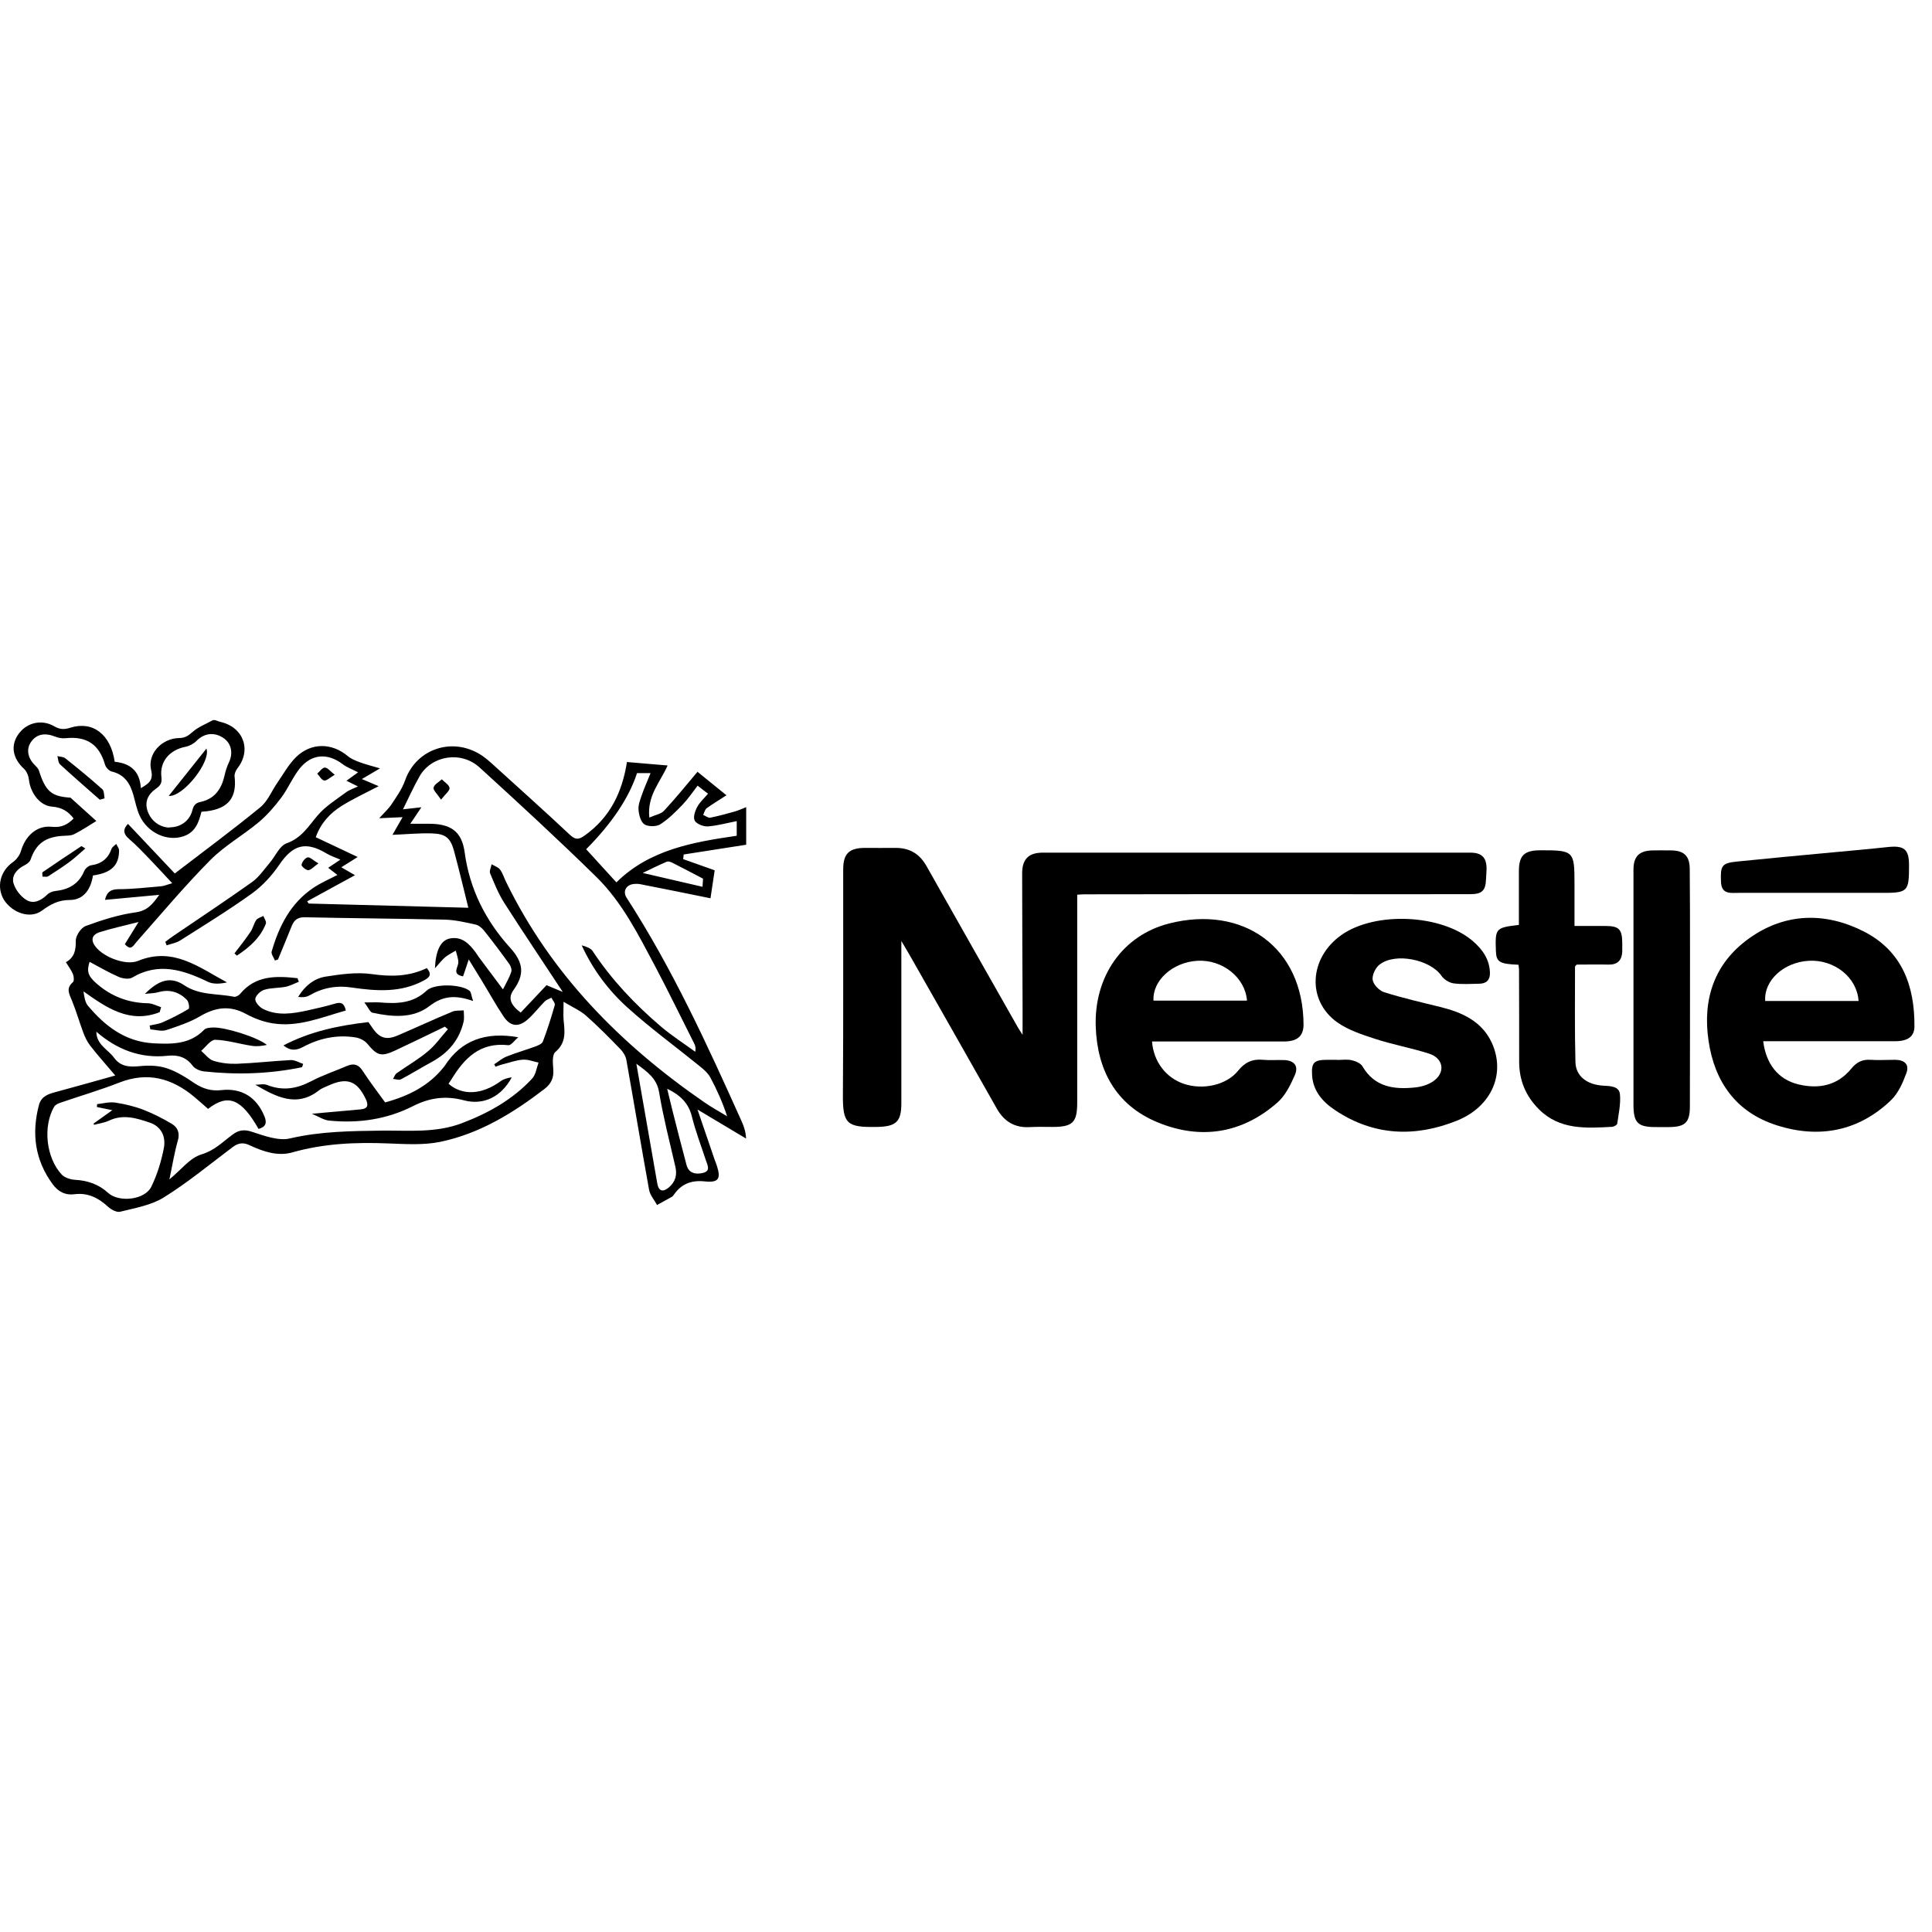
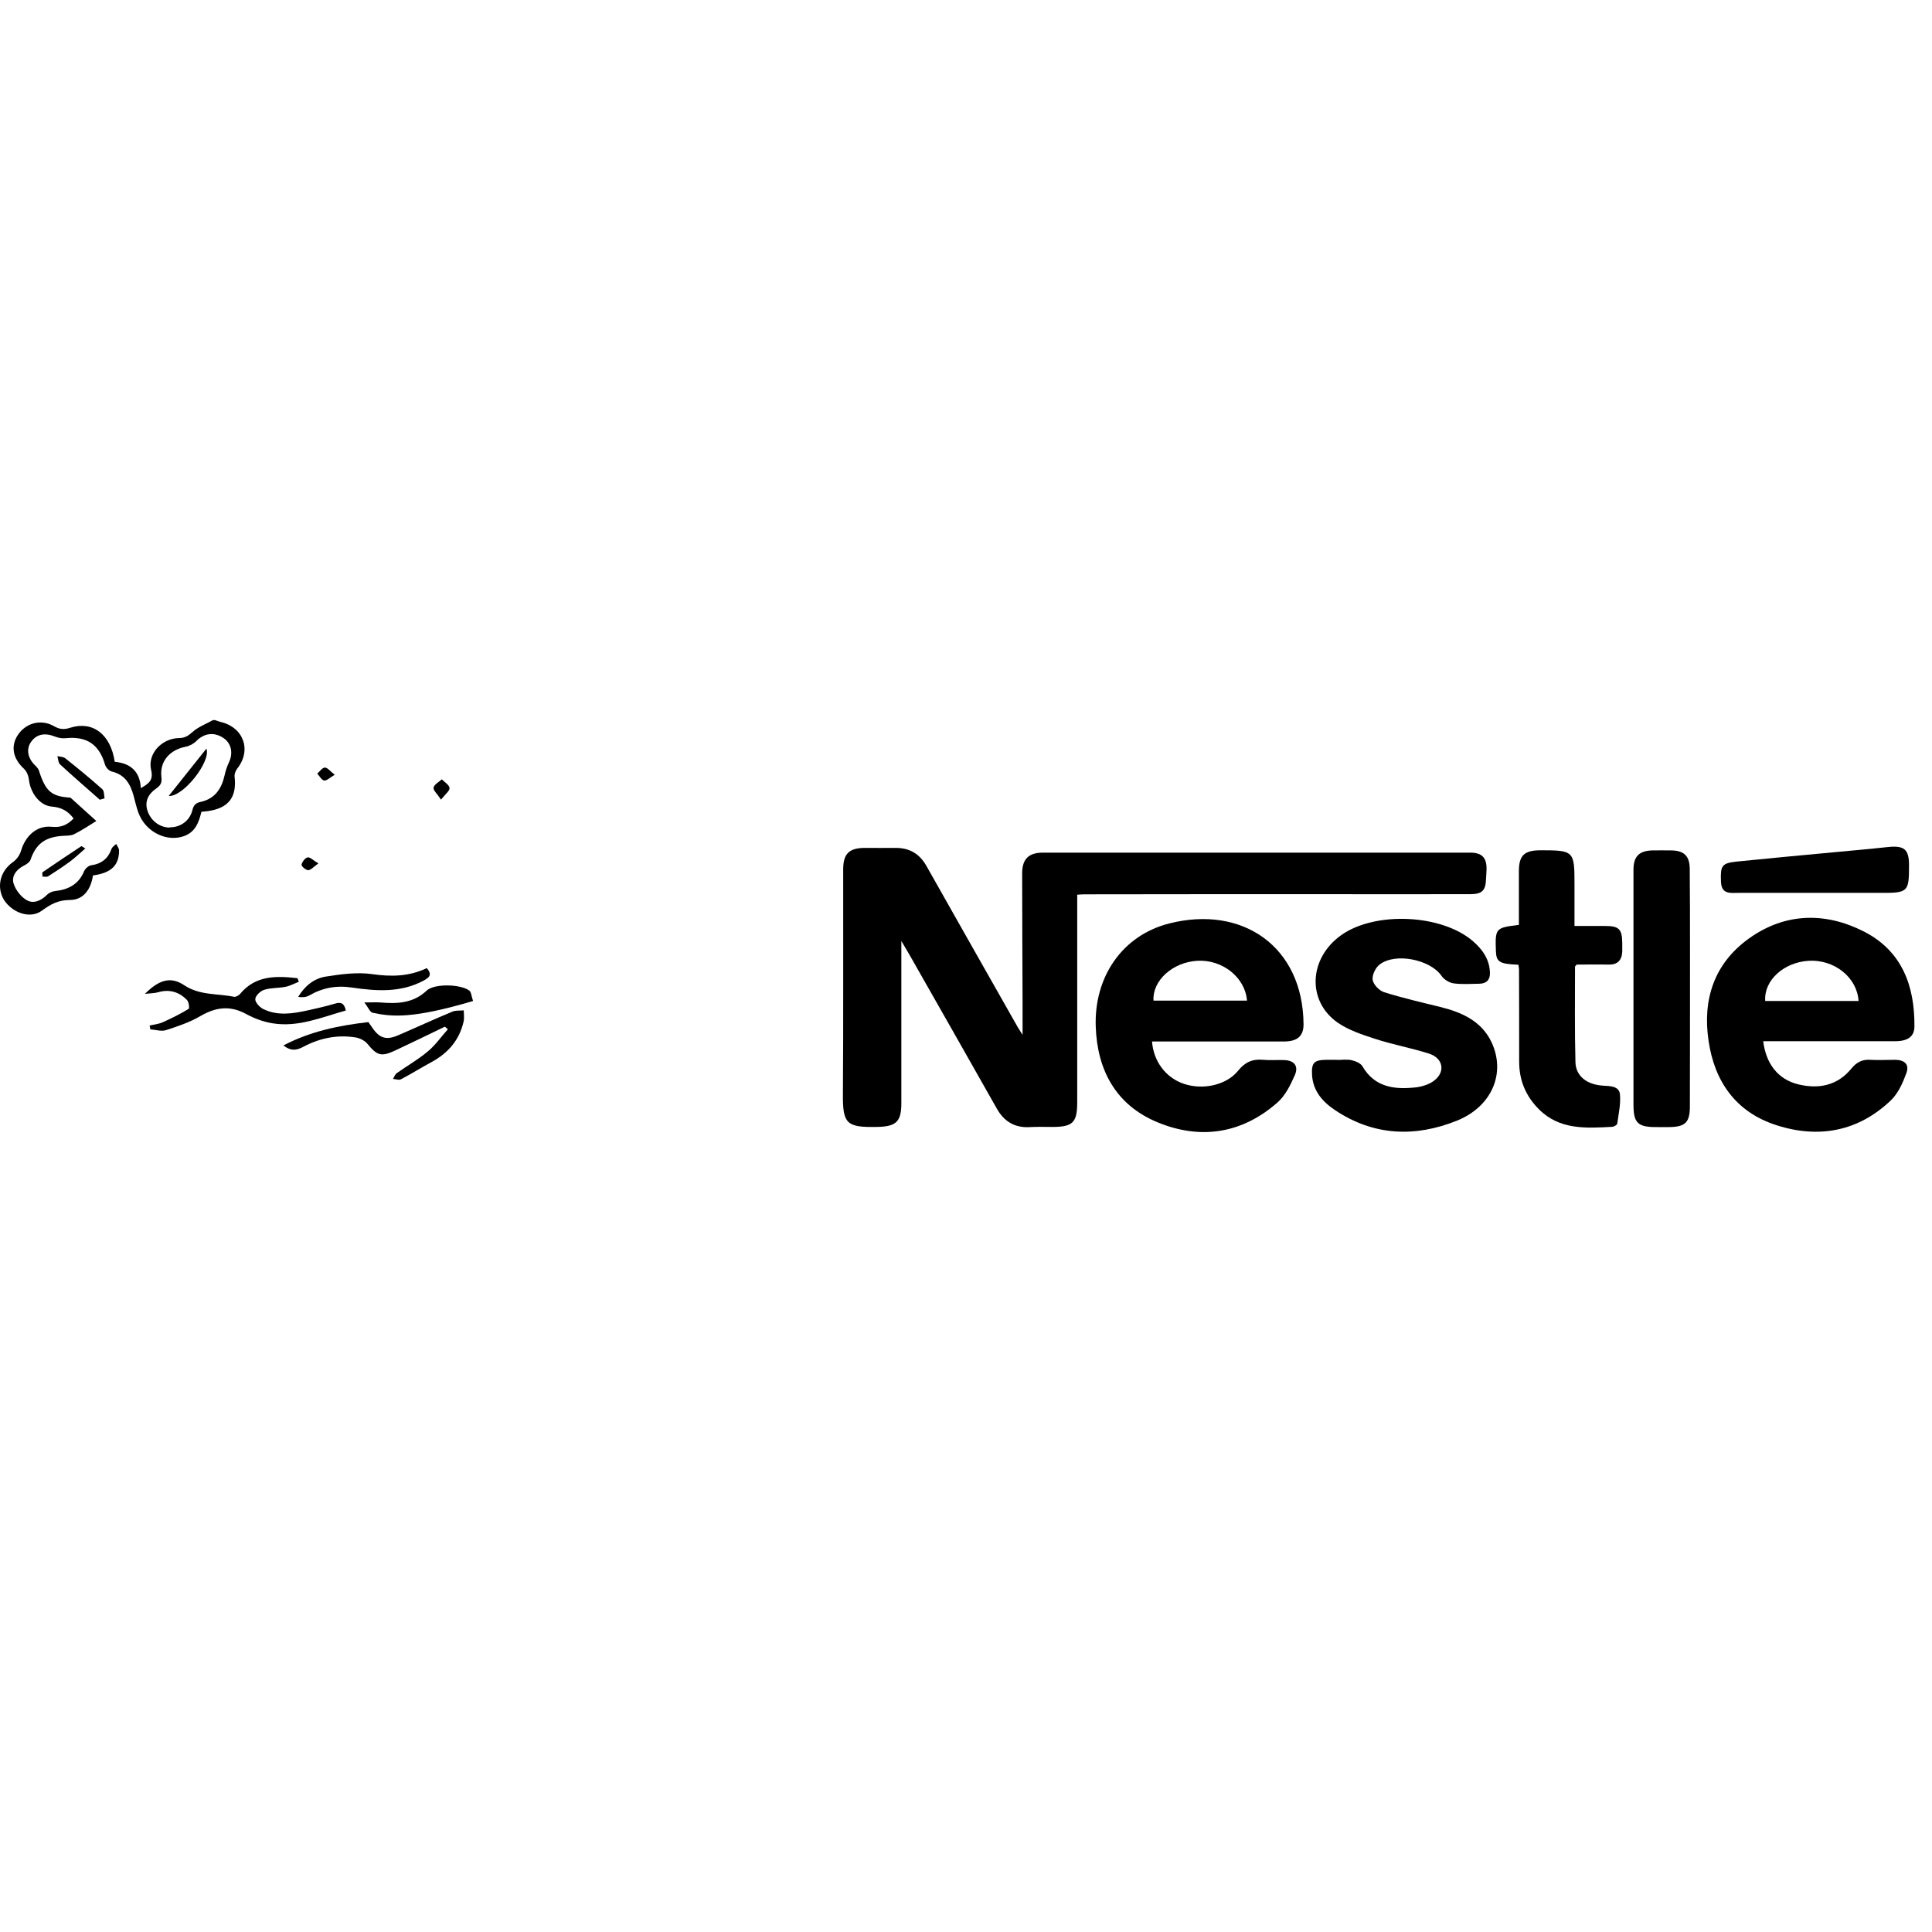
<svg xmlns="http://www.w3.org/2000/svg" width="110" height="110" viewBox="0 0 110 110" fill="none">
  <path d="M12.24 41C12.347 41.038 12.455 41.075 12.563 41.105C13.872 41.413 14.335 42.712 13.51 43.756C13.418 43.876 13.341 44.063 13.356 44.206C13.495 45.4 13.01 46.031 11.785 46.188C11.685 46.203 11.593 46.203 11.469 46.218C11.323 46.811 11.13 47.375 10.468 47.607C9.536 47.938 8.396 47.427 7.942 46.421C7.78 46.053 7.703 45.655 7.595 45.265C7.41 44.619 7.102 44.101 6.363 43.928C6.209 43.891 6.024 43.696 5.978 43.53C5.647 42.389 4.946 41.908 3.744 42.029C3.544 42.051 3.321 42.014 3.136 41.938C2.551 41.706 2.073 41.796 1.765 42.246C1.488 42.644 1.572 43.147 1.973 43.553C2.065 43.643 2.173 43.748 2.212 43.861C2.597 45.077 2.936 45.347 4.014 45.415C4.592 45.941 5.077 46.376 5.485 46.744C5.092 46.984 4.676 47.269 4.222 47.495C4.029 47.592 3.767 47.577 3.536 47.592C2.551 47.667 2.042 48.058 1.734 48.959C1.688 49.087 1.518 49.207 1.38 49.274C0.948 49.492 0.648 49.86 0.771 50.295C0.879 50.656 1.18 51.046 1.503 51.241C1.896 51.482 2.335 51.286 2.674 50.949C2.789 50.828 2.99 50.746 3.151 50.731C3.921 50.648 4.491 50.325 4.792 49.597C4.853 49.454 5.038 49.289 5.185 49.267C5.778 49.184 6.155 48.884 6.348 48.336C6.386 48.223 6.525 48.14 6.617 48.05C6.671 48.17 6.779 48.298 6.779 48.418C6.779 49.274 6.332 49.702 5.292 49.845C5.185 50.581 4.792 51.234 3.991 51.241C3.313 51.241 2.874 51.489 2.373 51.857C1.719 52.33 0.71 51.985 0.225 51.234C-0.215 50.498 0.009 49.597 0.733 49.087C0.941 48.944 1.126 48.688 1.195 48.448C1.434 47.615 2.081 46.984 2.936 47.074C3.506 47.134 3.852 46.947 4.191 46.601C3.883 46.196 3.529 45.971 2.959 45.925C2.25 45.873 1.726 45.115 1.649 44.401C1.626 44.184 1.526 43.928 1.372 43.778C0.725 43.185 0.587 42.464 1.041 41.811C1.503 41.15 2.35 40.932 3.074 41.345C3.398 41.533 3.652 41.548 3.998 41.435C5.277 41.03 6.301 41.803 6.532 43.373C7.41 43.455 7.965 43.898 8.019 44.874C8.45 44.619 8.751 44.446 8.604 43.838C8.389 42.915 9.205 42.044 10.191 42.021C10.507 42.021 10.699 41.908 10.938 41.698C11.269 41.39 11.724 41.225 12.124 41C12.163 41 12.201 41 12.24 41ZM9.652 47.104C10.268 47.112 10.799 46.744 10.953 46.128C11.023 45.85 11.138 45.715 11.431 45.655C12.247 45.475 12.617 44.897 12.787 44.146C12.84 43.891 12.925 43.643 13.033 43.41C13.287 42.877 13.172 42.322 12.725 42.021C12.193 41.661 11.623 41.743 11.184 42.186C11.03 42.344 10.792 42.472 10.568 42.517C9.652 42.697 9.082 43.358 9.19 44.244C9.228 44.559 9.151 44.717 8.889 44.897C8.435 45.212 8.211 45.648 8.412 46.203C8.612 46.751 9.105 47.112 9.659 47.119L9.652 47.104Z" fill="black" />
  <path d="M58.221 58.952C58.221 58.217 58.221 57.646 58.221 57.075C58.213 54.628 58.197 52.172 58.197 49.725C58.197 48.921 58.559 48.546 59.376 48.546C67.486 48.546 75.604 48.546 83.714 48.546C84.369 48.546 84.646 48.831 84.638 49.477C84.638 49.672 84.615 49.86 84.608 50.055C84.584 50.708 84.384 50.911 83.699 50.911C80.718 50.919 77.73 50.911 74.749 50.911C70.421 50.911 66.092 50.911 61.763 50.919C61.648 50.919 61.532 50.926 61.332 50.941V51.864C61.332 55.499 61.332 59.133 61.332 62.767C61.332 63.915 61.078 64.163 59.915 64.163C59.499 64.163 59.083 64.148 58.667 64.171C57.774 64.231 57.165 63.855 56.742 63.097C55.101 60.191 53.453 57.301 51.805 54.402C51.658 54.14 51.497 53.884 51.319 53.576C51.319 56.707 51.319 59.763 51.319 62.812C51.319 63.885 51.011 64.148 49.902 64.163C48.2 64.193 47.977 63.983 47.992 62.294C48.023 58.029 48 53.764 48.008 49.499C48.008 48.606 48.347 48.276 49.248 48.276C49.825 48.276 50.395 48.283 50.973 48.276C51.789 48.268 52.359 48.613 52.752 49.312C54.485 52.383 56.226 55.453 57.966 58.517C58.02 58.607 58.082 58.697 58.228 58.93L58.221 58.952Z" fill="black" />
-   <path d="M35.715 43.388C36.478 43.455 37.209 43.515 38.011 43.583C37.602 44.521 36.832 45.295 36.971 46.549C37.302 46.398 37.633 46.346 37.803 46.166C38.45 45.467 39.05 44.732 39.713 43.943C40.229 44.364 40.776 44.807 41.361 45.28C40.945 45.55 40.583 45.768 40.236 46.016C40.129 46.098 40.098 46.271 40.036 46.398C40.167 46.451 40.321 46.579 40.437 46.556C40.914 46.459 41.392 46.331 41.861 46.196C42.062 46.136 42.254 46.046 42.485 45.956V48.095C41.276 48.283 40.098 48.471 38.927 48.651L38.896 48.914C39.466 49.117 40.036 49.319 40.691 49.552C40.614 50.07 40.521 50.663 40.452 51.144C39.089 50.866 37.787 50.603 36.486 50.348C36.355 50.318 36.208 50.318 36.07 50.333C35.638 50.385 35.446 50.761 35.677 51.114C38.288 55.153 40.275 59.501 42.231 63.855C42.362 64.148 42.462 64.448 42.478 64.824C41.6 64.298 40.714 63.773 39.713 63.172C40.067 64.201 40.375 65.102 40.683 66.01C40.729 66.138 40.783 66.266 40.822 66.393C41.053 67.114 40.906 67.347 40.129 67.264C39.351 67.181 38.781 67.414 38.357 68.037C38.334 68.067 38.311 68.105 38.28 68.127C37.987 68.293 37.695 68.45 37.41 68.608C37.256 68.323 37.009 68.045 36.955 67.737C36.509 65.274 36.1 62.804 35.661 60.341C35.623 60.116 35.469 59.883 35.307 59.718C34.683 59.072 34.052 58.434 33.374 57.834C33.043 57.541 32.611 57.353 32.088 57.038C32.088 57.503 32.065 57.789 32.088 58.066C32.157 58.735 32.249 59.365 31.618 59.898C31.425 60.064 31.479 60.552 31.502 60.889C31.541 61.363 31.379 61.708 31.009 61.993C29.223 63.367 27.312 64.546 25.063 65.012C24.116 65.207 23.092 65.139 22.106 65.102C20.257 65.027 18.44 65.102 16.645 65.612C15.829 65.845 14.997 65.575 14.234 65.214C13.865 65.034 13.58 65.064 13.256 65.304C11.955 66.281 10.699 67.324 9.321 68.18C8.604 68.623 7.688 68.781 6.841 68.991C6.64 69.044 6.309 68.856 6.132 68.691C5.601 68.195 4.984 67.902 4.26 67.992C3.683 68.067 3.298 67.827 2.997 67.422C1.988 66.048 1.788 64.531 2.219 62.909C2.35 62.421 2.743 62.286 3.182 62.173C4.276 61.881 5.369 61.565 6.563 61.235C6.024 60.597 5.562 60.086 5.138 59.538C4.961 59.313 4.838 59.042 4.738 58.78C4.515 58.187 4.345 57.578 4.106 56.993C3.952 56.61 3.729 56.279 4.153 55.919C4.23 55.851 4.206 55.596 4.153 55.461C4.06 55.236 3.906 55.033 3.752 54.785C4.253 54.5 4.322 54.087 4.314 53.554C4.314 53.269 4.615 52.818 4.884 52.721C5.801 52.383 6.748 52.082 7.711 51.947C8.389 51.857 8.681 51.489 9.066 50.949C7.988 51.046 7.002 51.136 5.978 51.234C6.078 50.798 6.286 50.633 6.748 50.626C7.557 50.626 8.366 50.528 9.174 50.461C9.344 50.446 9.505 50.37 9.806 50.288C9.328 49.777 8.935 49.342 8.527 48.921C8.15 48.531 7.772 48.125 7.357 47.773C6.979 47.45 7.018 47.179 7.287 46.909C8.204 47.878 9.12 48.854 9.952 49.732C11.654 48.426 13.272 47.232 14.82 45.963C15.251 45.61 15.475 45.017 15.806 44.544C16.137 44.063 16.422 43.545 16.83 43.132C17.693 42.269 18.879 42.276 19.803 43.05C19.988 43.207 20.234 43.305 20.473 43.395C20.82 43.523 21.182 43.613 21.636 43.748C21.259 43.973 20.974 44.139 20.604 44.356C20.951 44.506 21.228 44.619 21.559 44.762C20.827 45.145 20.127 45.467 19.472 45.873C18.794 46.293 18.263 46.864 17.978 47.667C18.763 48.035 19.541 48.403 20.365 48.794C20.065 48.981 19.772 49.169 19.433 49.379C19.734 49.552 19.98 49.695 20.211 49.83C19.302 50.325 18.401 50.821 17.492 51.316C17.523 51.361 17.546 51.407 17.577 51.444C20.65 51.527 23.716 51.609 26.665 51.684C26.419 50.693 26.149 49.559 25.849 48.441C25.649 47.712 25.372 47.472 24.586 47.45C23.862 47.427 23.13 47.502 22.345 47.532C22.529 47.217 22.707 46.901 22.922 46.526C22.468 46.549 22.098 46.564 21.59 46.586C21.883 46.263 22.129 46.046 22.298 45.783C22.583 45.355 22.892 44.919 23.061 44.439C23.708 42.592 25.849 41.908 27.497 43.057C27.659 43.17 27.805 43.297 27.952 43.425C29.454 44.792 30.971 46.143 32.45 47.532C32.765 47.825 32.958 47.81 33.289 47.57C34.722 46.549 35.423 45.137 35.7 43.365L35.715 43.388ZM9.482 53.809C9.459 53.749 9.436 53.681 9.413 53.621C9.567 53.509 9.721 53.389 9.875 53.284C11.369 52.27 12.871 51.271 14.342 50.228C14.743 49.942 15.028 49.514 15.351 49.132C15.682 48.749 15.914 48.155 16.322 48.013C17.177 47.705 17.554 47.052 18.07 46.444C18.509 45.918 19.133 45.535 19.695 45.115C19.888 44.972 20.127 44.897 20.381 44.777C20.142 44.657 19.957 44.566 19.726 44.454C19.972 44.274 20.173 44.131 20.388 43.973C20.073 43.808 19.757 43.696 19.51 43.508C18.655 42.862 17.747 42.915 17.069 43.748C16.661 44.259 16.406 44.889 16.014 45.415C15.636 45.918 15.213 46.406 14.735 46.811C13.834 47.562 12.779 48.155 11.962 48.981C10.499 50.461 9.159 52.06 7.78 53.621C7.588 53.839 7.464 54.162 7.11 53.757C7.333 53.389 7.565 53.021 7.888 52.495C7.033 52.713 6.348 52.863 5.678 53.073C5.362 53.171 5.131 53.396 5.362 53.787C5.762 54.455 7.141 55.003 7.857 54.71C9.86 53.884 11.338 55.086 12.925 55.934C12.548 56.017 12.155 56.047 11.847 55.904C10.43 55.221 9.028 54.763 7.518 55.664C7.333 55.769 6.979 55.716 6.756 55.619C6.186 55.371 5.654 55.056 5.1 54.763C4.93 55.303 5 55.559 5.493 55.994C6.317 56.715 7.28 57.098 8.396 57.12C8.658 57.12 8.92 57.263 9.174 57.346C9.143 57.443 9.12 57.533 9.089 57.631C7.387 58.292 6.086 57.391 4.753 56.445C4.799 56.745 4.838 57.053 5 57.255C5.978 58.419 7.133 59.32 8.758 59.403C9.79 59.455 10.822 59.463 11.623 58.63C11.724 58.524 11.947 58.509 12.116 58.502C12.787 58.472 14.62 59.035 15.197 59.493C14.912 59.553 14.62 59.591 14.335 59.545C13.641 59.44 12.948 59.223 12.255 59.2C11.993 59.2 11.716 59.606 11.454 59.831C11.685 60.026 11.885 60.311 12.147 60.394C12.571 60.529 13.041 60.582 13.487 60.567C14.512 60.529 15.536 60.409 16.56 60.356C16.791 60.349 17.03 60.499 17.261 60.574C17.238 60.634 17.223 60.702 17.2 60.762C15.359 61.145 13.495 61.205 11.623 61.002C11.392 60.98 11.092 60.852 10.969 60.679C10.607 60.191 10.129 60.049 9.567 60.109C7.996 60.281 6.671 59.763 5.485 58.742C5.493 59.486 6.147 59.748 6.486 60.214C6.864 60.732 7.364 60.762 7.957 60.702C8.466 60.649 9.02 60.664 9.498 60.822C10.068 61.01 10.591 61.347 11.092 61.685C11.562 61.993 12.032 62.128 12.594 62.068C13.757 61.933 14.604 62.466 15.051 63.547C15.213 63.93 15.136 64.163 14.72 64.276C13.742 62.556 12.987 62.248 11.847 63.135C11.585 62.909 11.331 62.676 11.061 62.451C9.79 61.393 8.412 61.002 6.787 61.64C5.693 62.068 4.561 62.399 3.444 62.782C3.313 62.827 3.144 62.902 3.082 63.014C2.435 64.133 2.62 65.913 3.513 66.874C3.683 67.054 4.014 67.159 4.276 67.174C5 67.212 5.631 67.437 6.155 67.917C6.771 68.48 8.258 68.323 8.62 67.557C8.951 66.874 9.182 66.123 9.328 65.372C9.467 64.651 9.12 64.118 8.543 63.923C7.772 63.66 7.002 63.42 6.194 63.81C5.932 63.93 5.631 63.968 5.354 64.043C5.346 64.02 5.339 63.998 5.331 63.968C5.662 63.735 5.993 63.495 6.394 63.21C6.016 63.135 5.762 63.082 5.516 63.029C5.516 62.977 5.523 62.917 5.531 62.864C5.87 62.827 6.217 62.729 6.548 62.774C7.095 62.857 7.634 62.984 8.15 63.18C8.712 63.397 9.259 63.675 9.775 63.983C10.106 64.178 10.252 64.493 10.129 64.929C9.929 65.62 9.821 66.326 9.644 67.151C10.314 66.603 10.815 65.92 11.477 65.725C12.24 65.492 12.694 64.997 13.264 64.584C13.588 64.343 13.911 64.291 14.35 64.441C15.043 64.666 15.86 64.974 16.514 64.816C18.255 64.411 19.995 64.396 21.752 64.373C23.284 64.358 24.817 64.516 26.311 63.945C27.828 63.367 29.199 62.594 30.293 61.415C30.509 61.19 30.547 60.807 30.663 60.499C30.362 60.439 30.062 60.311 29.769 60.334C29.4 60.356 29.045 60.492 28.683 60.582C28.522 60.619 28.368 60.679 28.213 60.732C28.19 60.687 28.16 60.642 28.137 60.597C28.375 60.447 28.591 60.251 28.845 60.154C29.369 59.944 29.923 59.786 30.455 59.591C30.624 59.531 30.863 59.433 30.909 59.298C31.171 58.614 31.387 57.924 31.587 57.225C31.618 57.113 31.464 56.948 31.395 56.805C31.271 56.873 31.117 56.918 31.025 57.008C30.694 57.338 30.409 57.721 30.062 58.029C29.538 58.502 29.061 58.457 28.676 57.879C28.229 57.218 27.852 56.52 27.436 55.844C27.212 55.476 26.989 55.116 26.689 54.628C26.542 55.063 26.45 55.326 26.365 55.589C25.703 55.468 26.088 55.086 26.096 54.793C26.096 54.575 26.003 54.35 25.949 54.124C25.749 54.245 25.533 54.35 25.356 54.492C25.171 54.643 25.025 54.845 24.763 55.131C24.809 54.094 25.102 53.539 25.61 53.434C26.303 53.299 26.712 53.734 27.074 54.215C27.135 54.29 27.181 54.38 27.235 54.455C27.682 55.056 28.137 55.664 28.637 56.332C28.822 55.964 28.999 55.664 29.107 55.341C29.153 55.213 29.084 55.011 28.999 54.89C28.537 54.245 28.052 53.606 27.559 52.983C27.436 52.833 27.251 52.675 27.066 52.638C26.488 52.51 25.903 52.375 25.318 52.36C22.668 52.3 20.019 52.285 17.369 52.225C16.961 52.217 16.753 52.368 16.614 52.713C16.36 53.351 16.091 53.989 15.829 54.628L15.652 54.688C15.59 54.515 15.428 54.32 15.467 54.177C15.883 52.736 16.537 51.429 17.839 50.551C18.263 50.265 18.74 50.062 19.21 49.815C19.025 49.672 18.863 49.544 18.686 49.409C18.933 49.244 19.141 49.102 19.379 48.944C19.087 48.816 18.825 48.734 18.602 48.598C17.4 47.878 16.676 48.088 15.89 49.252C15.475 49.86 14.943 50.438 14.342 50.873C13.025 51.819 11.631 52.675 10.26 53.546C10.037 53.689 9.744 53.734 9.49 53.824L9.482 53.809ZM22.915 46.083C23.207 46.053 23.554 46.016 23.993 45.963C23.754 46.316 23.569 46.586 23.361 46.901C23.785 46.901 24.101 46.901 24.416 46.901C25.664 46.901 26.296 47.33 26.457 48.538C26.742 50.626 27.651 52.428 29.045 53.959C29.816 54.808 29.869 55.491 29.246 56.355C28.907 56.82 29.061 57.211 29.646 57.653C30.131 57.135 30.617 56.617 31.117 56.092C31.448 56.234 31.787 56.37 32.041 56.475C30.94 54.8 29.8 53.111 28.706 51.399C28.375 50.881 28.144 50.295 27.905 49.725C27.852 49.582 27.959 49.379 27.99 49.207C28.152 49.304 28.368 49.372 28.475 49.514C28.63 49.732 28.706 50.002 28.83 50.243C31.371 55.453 35.315 59.455 40.09 62.752C40.514 63.044 40.96 63.292 41.399 63.555C41.138 62.759 40.814 62.038 40.444 61.347C40.313 61.107 40.09 60.904 39.874 60.732C38.496 59.613 37.055 58.562 35.738 57.376C34.637 56.385 33.751 55.198 33.12 53.824C33.374 53.892 33.636 53.982 33.751 54.162C34.822 55.784 36.147 57.18 37.625 58.442C38.242 58.967 38.927 59.403 39.582 59.883C39.628 59.651 39.582 59.516 39.512 59.388C38.781 57.939 38.072 56.475 37.31 55.033C36.355 53.239 35.438 51.392 33.967 49.942C31.795 47.81 29.554 45.745 27.305 43.696C26.25 42.734 24.563 43.012 23.885 44.206C23.538 44.814 23.253 45.46 22.938 46.091L22.915 46.083ZM35.091 50.243C36.978 48.373 39.466 47.945 41.946 47.585V46.751C41.369 46.864 40.837 47.014 40.298 47.052C40.051 47.067 39.666 46.917 39.559 46.729C39.451 46.549 39.566 46.188 39.69 45.956C39.836 45.678 40.09 45.452 40.313 45.19C40.159 45.077 39.951 44.912 39.72 44.732C39.412 45.13 39.166 45.498 38.858 45.82C38.465 46.226 38.064 46.631 37.595 46.932C37.371 47.074 36.901 47.074 36.686 46.932C36.478 46.789 36.378 46.398 36.355 46.106C36.331 45.835 36.447 45.542 36.539 45.272C36.678 44.867 36.863 44.469 37.04 44.018H36.27C35.808 45.43 34.842 46.874 33.374 48.351C33.952 48.981 34.522 49.605 35.099 50.243H35.091ZM36.231 60.559C36.647 62.917 37.032 65.154 37.425 67.392C37.502 67.82 37.741 67.895 38.08 67.609C38.457 67.287 38.565 66.896 38.45 66.416C38.126 65.012 37.764 63.608 37.525 62.181C37.394 61.408 36.886 61.047 36.224 60.559H36.231ZM37.987 61.993C38.087 62.406 38.172 62.774 38.265 63.142C38.534 64.208 38.804 65.267 39.089 66.333C39.22 66.821 39.643 66.881 40.044 66.776C40.475 66.663 40.275 66.326 40.19 66.063C39.921 65.237 39.605 64.426 39.397 63.585C39.212 62.819 38.742 62.354 37.995 61.993H37.987ZM40.036 50.032C39.404 49.702 38.842 49.402 38.272 49.117C38.18 49.071 38.041 49.026 37.957 49.064C37.518 49.252 37.094 49.462 36.593 49.702C37.795 49.98 38.889 50.235 39.998 50.49C40.013 50.295 40.021 50.115 40.028 50.032H40.036Z" fill="black" />
  <path d="M65.591 59.29C65.676 60.447 66.385 61.363 67.401 61.708C68.495 62.076 69.827 61.783 70.49 60.965C70.875 60.484 71.306 60.281 71.915 60.341C72.308 60.379 72.708 60.341 73.101 60.356C73.686 60.371 73.956 60.694 73.717 61.227C73.471 61.783 73.178 62.384 72.731 62.774C70.721 64.539 68.364 64.914 65.907 63.9C63.512 62.909 62.472 60.904 62.387 58.457C62.287 55.611 63.905 53.254 66.57 52.578C70.744 51.519 74.194 53.899 74.218 58.329C74.218 58.997 73.856 59.298 73.101 59.298C70.729 59.298 68.356 59.298 65.984 59.298C65.869 59.298 65.753 59.298 65.591 59.298V59.29ZM70.998 56.97C70.898 55.649 69.596 54.62 68.171 54.703C66.762 54.785 65.607 55.829 65.676 56.97H70.998Z" fill="black" />
  <path d="M100.389 59.283C100.551 60.582 101.244 61.46 102.384 61.738C103.562 62.023 104.625 61.806 105.418 60.83C105.703 60.484 106.027 60.311 106.481 60.341C106.951 60.371 107.429 60.341 107.906 60.341C108.453 60.349 108.722 60.612 108.538 61.107C108.337 61.655 108.076 62.248 107.66 62.647C105.811 64.418 103.554 64.839 101.151 64.066C98.825 63.322 97.616 61.573 97.277 59.253C96.931 56.903 97.593 54.853 99.588 53.426C101.637 51.962 103.932 51.917 106.135 53.043C108.314 54.162 109.015 56.159 109 58.434C109 59.02 108.622 59.283 107.891 59.283C105.719 59.283 103.539 59.283 101.367 59.283C101.051 59.283 100.736 59.283 100.381 59.283H100.389ZM105.819 56.993C105.734 55.641 104.432 54.62 102.984 54.703C101.56 54.785 100.42 55.821 100.504 56.993H105.819Z" fill="black" />
  <path d="M76.135 60.349C76.413 60.349 76.698 60.304 76.96 60.364C77.183 60.416 77.475 60.537 77.576 60.717C78.269 61.903 79.386 62.046 80.603 61.911C80.941 61.873 81.311 61.761 81.588 61.573C82.312 61.085 82.204 60.259 81.365 59.989C80.356 59.666 79.301 59.478 78.292 59.148C77.552 58.907 76.775 58.652 76.151 58.217C74.395 56.978 74.526 54.553 76.359 53.246C78.284 51.872 82.089 52.045 83.868 53.591C84.415 54.065 84.808 54.628 84.831 55.378C84.846 55.784 84.638 56.002 84.23 56.009C83.737 56.017 83.237 56.054 82.751 55.987C82.505 55.949 82.204 55.761 82.066 55.551C81.427 54.635 79.455 54.222 78.554 54.913C78.315 55.093 78.115 55.514 78.153 55.784C78.192 56.054 78.523 56.4 78.8 56.49C79.848 56.82 80.926 57.068 81.997 57.331C83.244 57.638 84.361 58.142 84.931 59.358C85.74 61.115 84.939 62.999 82.959 63.803C80.572 64.764 78.215 64.674 76.028 63.217C75.311 62.744 74.749 62.113 74.703 61.197C74.664 60.499 74.818 60.349 75.542 60.341C75.743 60.341 75.935 60.341 76.135 60.341V60.349Z" fill="black" />
  <path d="M86.441 54.928C85.362 54.883 85.193 54.77 85.17 54.14C85.124 52.848 85.154 52.818 86.479 52.66C86.479 51.647 86.479 50.633 86.479 49.612C86.479 48.696 86.787 48.411 87.727 48.411C89.598 48.411 89.645 48.456 89.645 50.295C89.645 51.084 89.645 51.864 89.645 52.721C90.253 52.721 90.823 52.721 91.393 52.721C92.179 52.721 92.356 52.901 92.364 53.681C92.364 53.854 92.364 54.027 92.364 54.2C92.333 54.68 92.094 54.935 91.57 54.92C90.962 54.905 90.353 54.92 89.768 54.92C89.722 54.98 89.675 55.011 89.675 55.041C89.675 56.85 89.652 58.667 89.699 60.477C89.722 61.273 90.353 61.761 91.285 61.813C91.693 61.836 92.186 61.843 92.233 62.301C92.286 62.849 92.156 63.42 92.079 63.975C92.071 64.05 91.894 64.148 91.793 64.156C90.307 64.238 88.797 64.336 87.627 63.164C86.872 62.414 86.495 61.513 86.495 60.454C86.495 58.697 86.495 56.94 86.487 55.191C86.487 55.116 86.464 55.041 86.456 54.935L86.441 54.928Z" fill="black" />
  <path d="M93.003 56.287C93.003 54.034 93.003 51.774 93.003 49.522C93.003 48.749 93.334 48.433 94.104 48.418C94.443 48.418 94.774 48.411 95.113 48.418C95.876 48.418 96.199 48.726 96.207 49.462C96.222 51.061 96.222 52.66 96.222 54.26C96.222 57.173 96.222 60.086 96.215 62.992C96.215 63.908 95.953 64.163 95.028 64.171C94.813 64.171 94.597 64.171 94.374 64.171C93.249 64.186 93.003 63.953 93.003 62.879C93.003 60.679 93.003 58.479 93.003 56.287Z" fill="black" />
  <path d="M103.269 50.836C101.845 50.836 100.427 50.836 99.003 50.836C98.54 50.836 98.017 50.941 97.986 50.213C97.947 49.297 98.024 49.147 98.864 49.056C100.689 48.869 102.515 48.703 104.34 48.531C105.38 48.433 106.42 48.343 107.459 48.23C108.414 48.125 108.692 48.343 108.692 49.267C108.692 50.791 108.638 50.843 107.059 50.836C105.796 50.836 104.533 50.836 103.269 50.836Z" fill="black" />
  <path d="M5.685 45.535C4.93 44.867 4.16 44.206 3.421 43.523C3.313 43.425 3.313 43.207 3.267 43.05C3.421 43.087 3.613 43.087 3.721 43.177C4.438 43.748 5.146 44.326 5.824 44.934C5.939 45.032 5.916 45.28 5.955 45.452C5.862 45.483 5.77 45.505 5.678 45.535H5.685Z" fill="black" />
  <path d="M4.861 48.306C4.545 48.576 4.283 48.831 3.991 49.049C3.583 49.349 3.159 49.627 2.735 49.897C2.658 49.942 2.527 49.905 2.42 49.912C2.42 49.822 2.389 49.687 2.427 49.657C3.159 49.154 3.891 48.666 4.63 48.178C4.645 48.17 4.692 48.208 4.853 48.306H4.861Z" fill="black" />
  <path d="M9.606 45.317C10.345 44.394 11.023 43.545 11.754 42.622C12.024 43.365 10.422 45.385 9.606 45.317Z" fill="black" />
-   <path d="M17.762 63.412C18.779 63.322 19.649 63.24 20.527 63.164C20.966 63.127 20.981 62.902 20.82 62.564C20.327 61.535 19.757 61.325 18.702 61.806C18.524 61.888 18.324 61.956 18.178 62.068C16.899 63.082 15.721 62.451 14.535 61.761C14.766 61.761 15.02 61.693 15.213 61.776C16.091 62.121 16.892 61.993 17.708 61.565C18.363 61.22 19.079 60.98 19.765 60.687C20.157 60.522 20.419 60.612 20.65 60.972C21.051 61.588 21.497 62.173 21.929 62.767C23.269 62.399 24.424 61.821 25.271 60.747C25.287 60.732 25.294 60.717 25.31 60.702C26.257 59.215 27.659 58.735 29.508 59.057C29.292 59.238 29.099 59.531 28.938 59.508C27.312 59.328 26.427 60.266 25.695 61.468C25.649 61.55 25.587 61.625 25.533 61.7C26.319 62.399 27.451 62.331 28.506 61.558C28.683 61.43 28.907 61.37 29.138 61.34C28.545 62.444 27.536 62.947 26.411 62.647C25.372 62.369 24.447 62.504 23.515 62.977C22.021 63.735 20.411 63.968 18.748 63.803C18.424 63.773 18.124 63.562 17.754 63.412H17.762Z" fill="black" />
  <path d="M19.695 57.533C18.301 57.924 16.969 58.502 15.513 58.262C14.997 58.179 14.473 57.984 14.019 57.736C13.102 57.233 12.286 57.338 11.4 57.856C10.799 58.209 10.122 58.434 9.451 58.652C9.19 58.735 8.858 58.63 8.558 58.607C8.543 58.532 8.535 58.464 8.52 58.389C8.774 58.329 9.036 58.307 9.267 58.202C9.775 57.976 10.268 57.728 10.738 57.443C10.799 57.406 10.753 57.038 10.638 56.925C10.199 56.482 9.659 56.309 9.02 56.49C8.82 56.55 8.604 56.55 8.25 56.587C9.066 55.769 9.729 55.589 10.484 56.092C11.369 56.685 12.371 56.557 13.318 56.752C13.418 56.775 13.588 56.685 13.665 56.595C14.55 55.521 15.729 55.559 16.938 55.694C16.961 55.761 16.992 55.829 17.015 55.897C16.768 55.994 16.522 56.129 16.268 56.182C15.867 56.264 15.428 56.234 15.043 56.355C14.828 56.422 14.55 56.685 14.535 56.88C14.519 57.06 14.774 57.338 14.974 57.443C15.798 57.856 16.668 57.714 17.523 57.526C18.039 57.413 18.563 57.293 19.071 57.143C19.41 57.038 19.603 57.113 19.687 57.533H19.695Z" fill="black" />
  <path d="M25.341 58.449C24.401 58.9 23.469 59.358 22.522 59.801C21.698 60.184 21.482 60.109 20.92 59.433C20.766 59.245 20.481 59.102 20.234 59.065C19.187 58.9 18.186 59.11 17.261 59.606C16.861 59.816 16.545 59.846 16.137 59.523C17.654 58.727 19.271 58.389 20.974 58.194C21.028 58.277 21.12 58.404 21.205 58.524C21.605 59.11 21.99 59.238 22.668 58.945C23.7 58.502 24.717 58.029 25.749 57.601C25.942 57.518 26.188 57.548 26.404 57.526C26.404 57.743 26.442 57.961 26.396 58.164C26.157 59.208 25.526 59.951 24.57 60.469C23.985 60.784 23.415 61.145 22.822 61.453C22.714 61.513 22.529 61.438 22.375 61.43C22.445 61.318 22.491 61.167 22.591 61.1C23.184 60.679 23.823 60.319 24.37 59.853C24.802 59.493 25.125 59.02 25.502 58.599C25.448 58.554 25.387 58.509 25.333 58.457L25.341 58.449Z" fill="black" />
  <path d="M24.301 55.116C24.609 55.491 24.463 55.641 24.139 55.821C22.822 56.535 21.428 56.43 20.034 56.227C19.148 56.092 18.355 56.242 17.593 56.685C17.423 56.782 17.2 56.79 16.976 56.76C17.346 56.144 17.878 55.709 18.54 55.604C19.41 55.468 20.319 55.341 21.174 55.461C22.275 55.619 23.292 55.604 24.309 55.116H24.301Z" fill="black" />
-   <path d="M26.935 56.993C25.934 56.64 25.218 56.692 24.455 57.278C23.508 58.006 22.329 57.901 21.212 57.661C21.066 57.631 20.974 57.368 20.743 57.075C21.166 57.075 21.405 57.06 21.644 57.075C22.614 57.158 23.523 57.128 24.293 56.4C24.732 55.987 26.234 56.032 26.719 56.4C26.835 56.482 26.835 56.707 26.935 56.993Z" fill="black" />
-   <path d="M13.349 54.282C13.657 53.877 13.98 53.479 14.265 53.051C14.404 52.848 14.45 52.585 14.589 52.383C14.666 52.27 14.858 52.225 14.997 52.15C15.051 52.3 15.182 52.473 15.136 52.593C14.82 53.404 14.188 53.944 13.487 54.41C13.441 54.365 13.395 54.327 13.349 54.282Z" fill="black" />
+   <path d="M26.935 56.993C23.508 58.006 22.329 57.901 21.212 57.661C21.066 57.631 20.974 57.368 20.743 57.075C21.166 57.075 21.405 57.06 21.644 57.075C22.614 57.158 23.523 57.128 24.293 56.4C24.732 55.987 26.234 56.032 26.719 56.4C26.835 56.482 26.835 56.707 26.935 56.993Z" fill="black" />
  <path d="M18.124 49.161C17.854 49.357 17.7 49.537 17.546 49.544C17.415 49.544 17.154 49.319 17.169 49.237C17.2 49.071 17.369 48.846 17.515 48.816C17.654 48.786 17.831 48.989 18.132 49.161H18.124Z" fill="black" />
  <path d="M19.064 44.108C18.779 44.274 18.602 44.461 18.455 44.439C18.309 44.416 18.193 44.184 18.062 44.048C18.209 43.921 18.347 43.703 18.501 43.703C18.648 43.703 18.802 43.913 19.064 44.116V44.108Z" fill="black" />
  <path d="M25.11 45.528C24.894 45.197 24.655 44.994 24.686 44.844C24.717 44.664 24.986 44.529 25.156 44.371C25.31 44.536 25.579 44.687 25.595 44.867C25.61 45.025 25.356 45.212 25.11 45.528Z" fill="black" />
</svg>